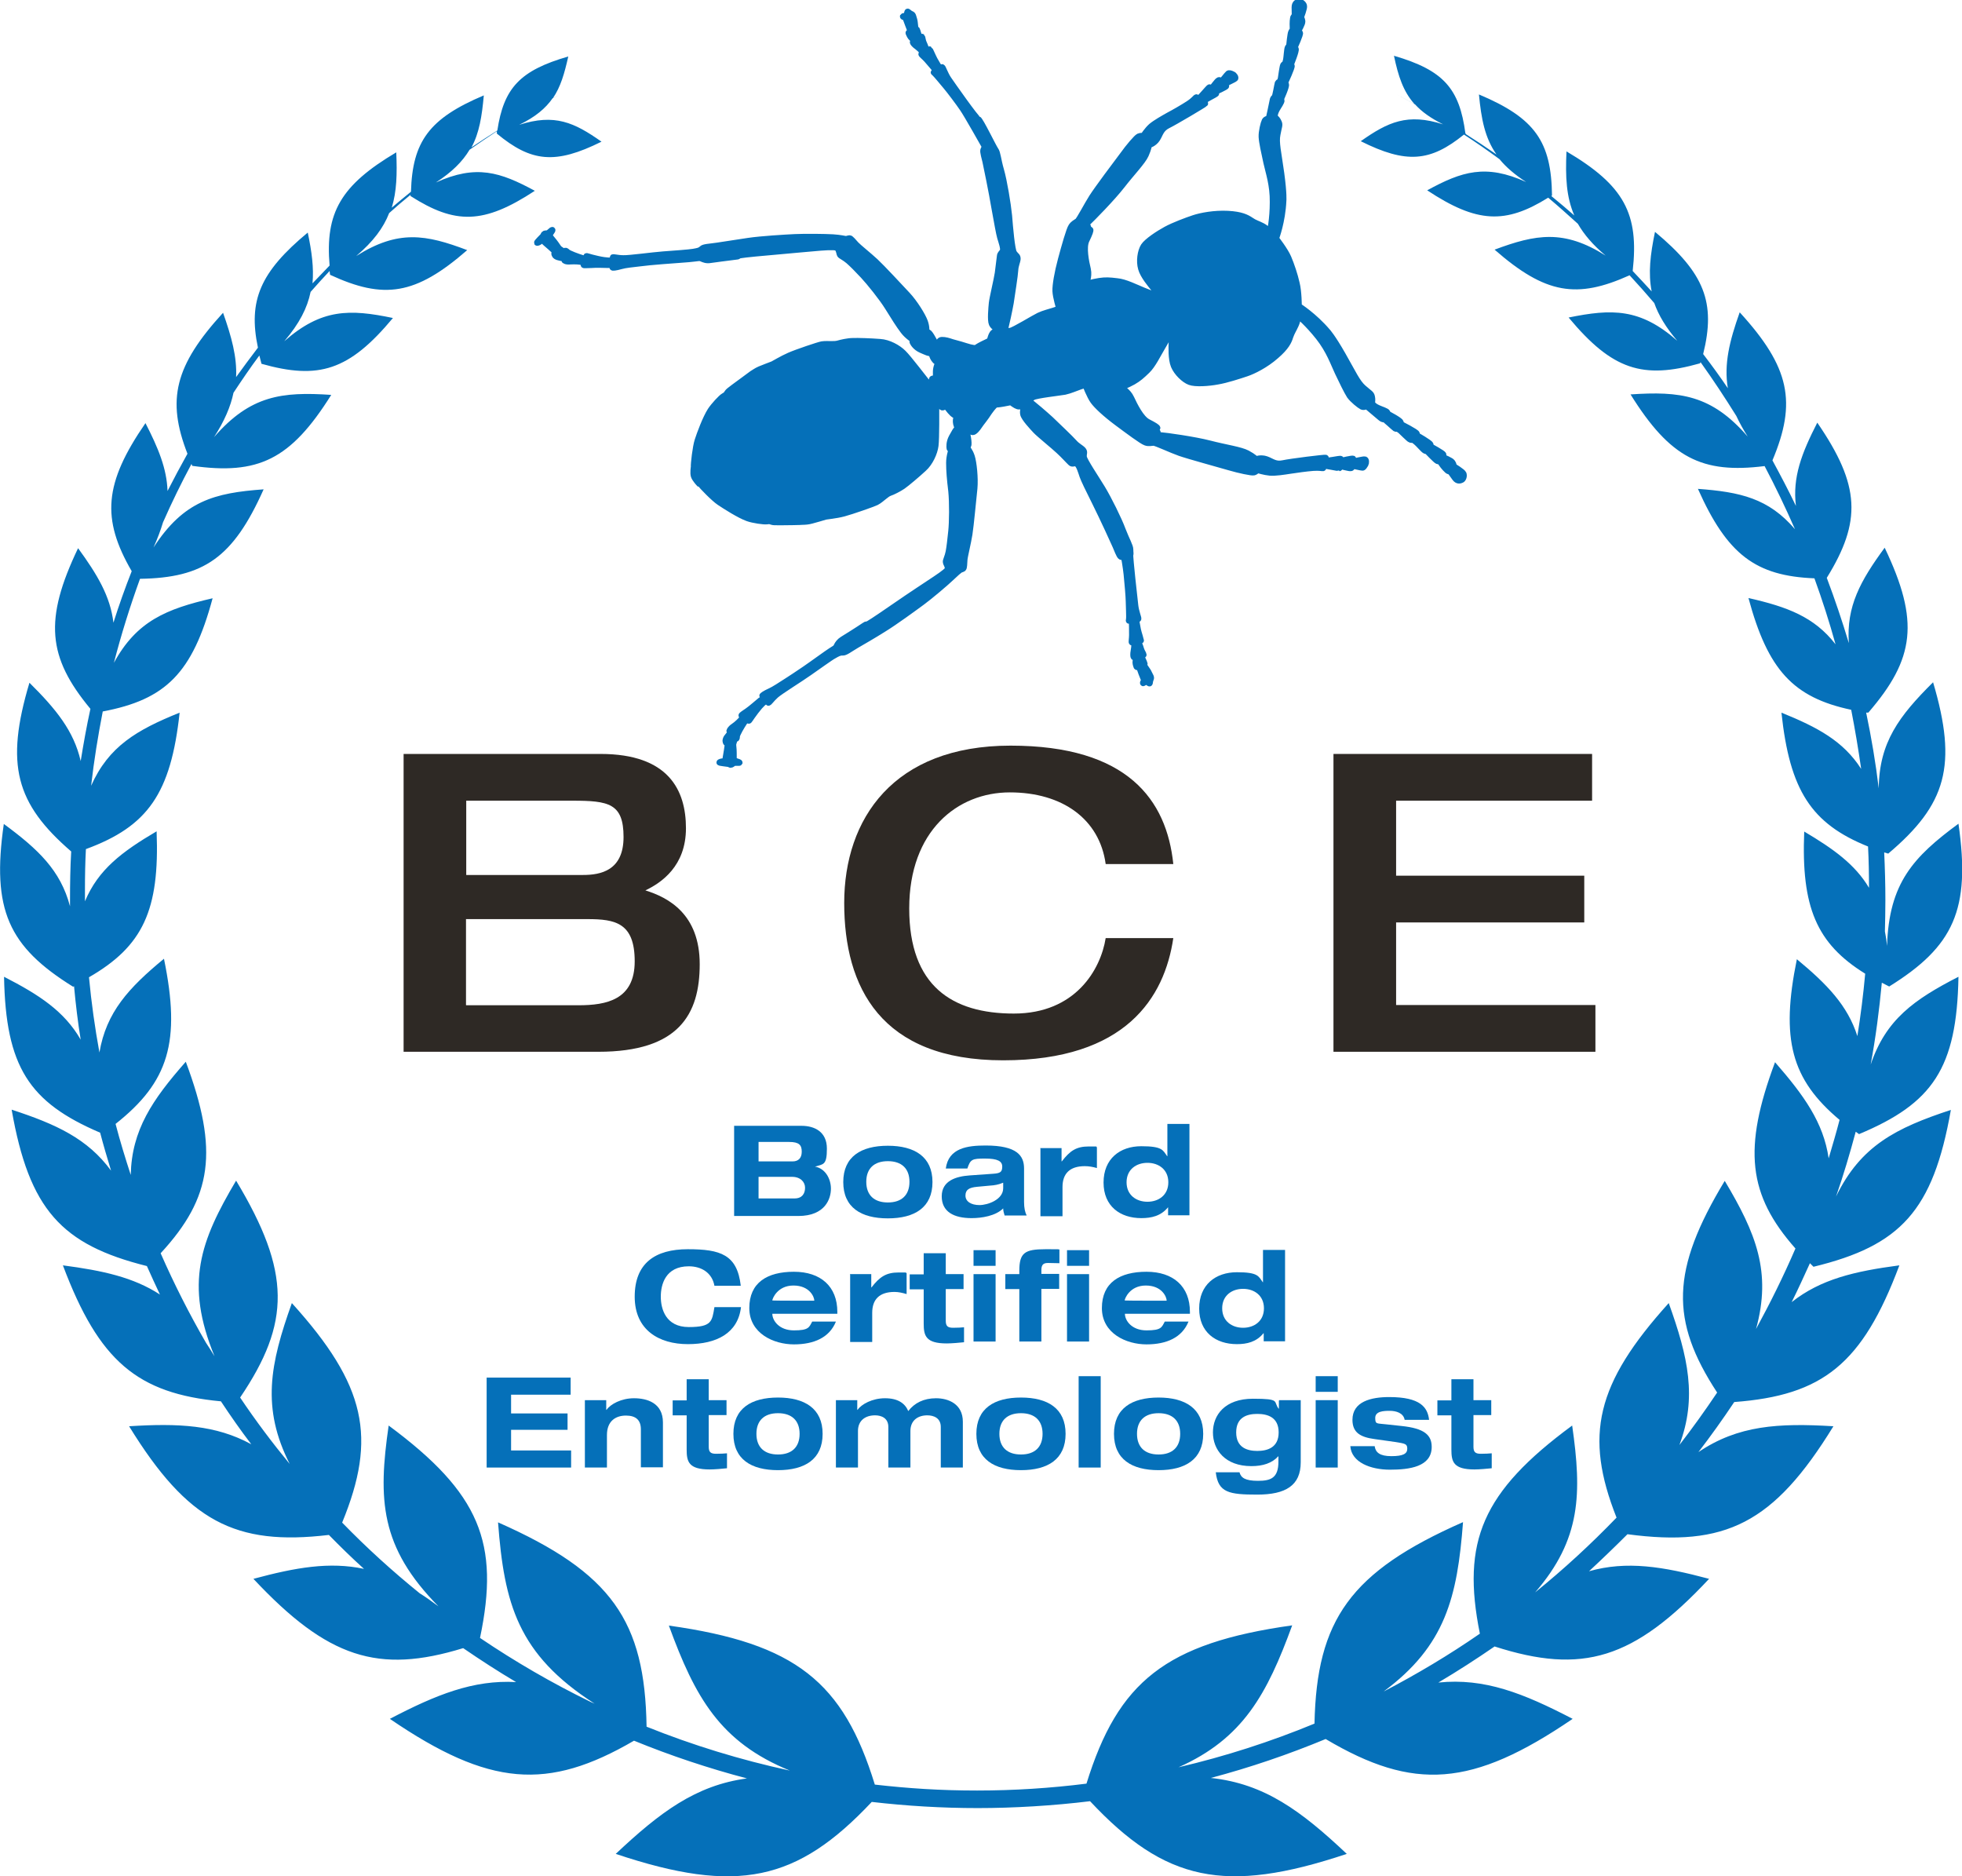
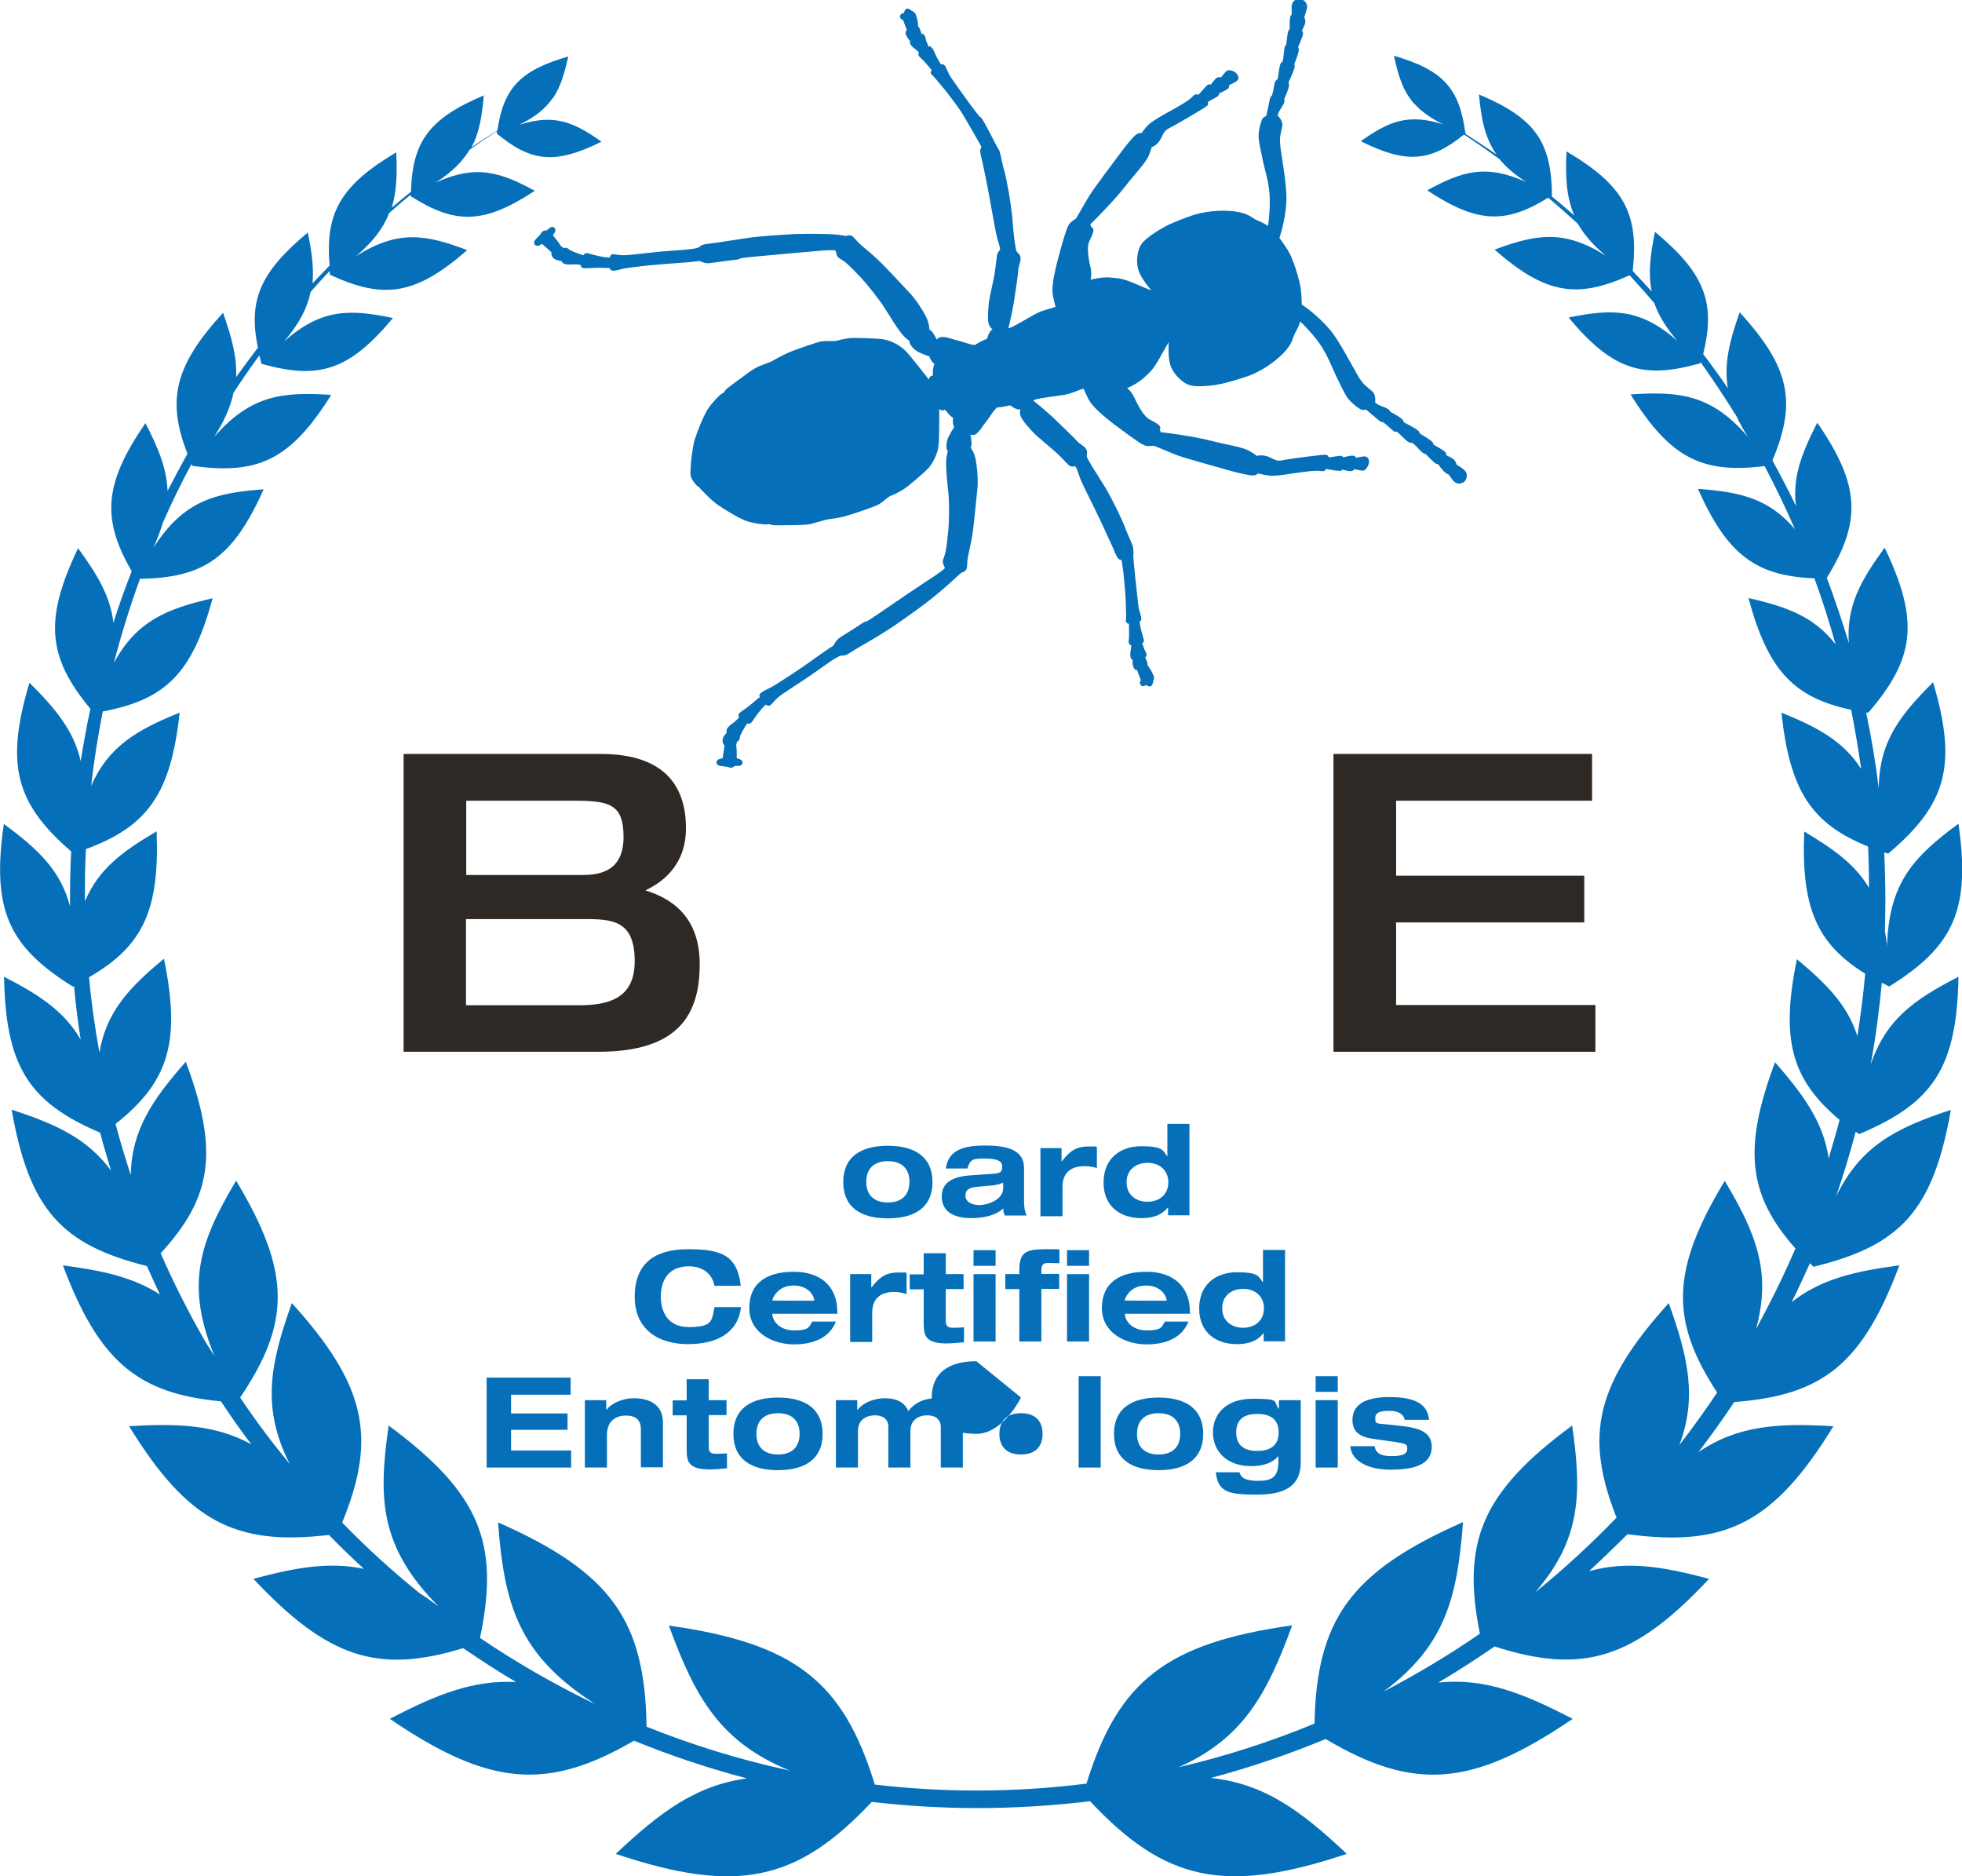
<svg xmlns="http://www.w3.org/2000/svg" id="Layer_1" version="1.1" viewBox="0 0 826.9 790.6">
  <defs>
    <style> .st0 { fill: #2e2925; } .st1 { fill: none; stroke: #0570b9; stroke-miterlimit: 5.4; stroke-width: 2.5px; } .st2, .st3 { fill: #0570b9; } .st3 { fill-rule: evenodd; } </style>
  </defs>
  <path class="st0" d="M196.5,423.6h47.3c11.8,0,23.7-2.3,23.7-18.5s-8.1-17.8-19.9-17.8h-51.2v36.2ZM196.5,368.7h49.2c7.4,0,17.1-1.8,17.1-16s-6.3-15.3-21.6-15.3h-44.7v31.3ZM170.1,317.7h83c28.7,0,36,15.3,36,31.3s-10.4,23-17.1,26.2c9.7,3,22.9,10,22.9,31.1s-8.8,36.9-42.7,36.9h-82.1v-125.5Z" />
-   <path class="st0" d="M466,364.1c-2.6-19-18.3-30.2-40.4-30.2s-42.4,16.2-42.4,48.9,18.1,44.3,44.1,44.3,36.6-18.6,38.7-31.8h28.5c-3.7,25-20,51.5-71.7,51.5s-67-30.9-67-66.3,20.7-66.3,70.1-66.3,65.8,22.9,68.6,49.9h-28.5Z" />
  <path class="st0" d="M562,317.7h109v19.7h-82.6v31.6h79.3v19.7h-79.3v34.8h84v19.7h-110.4v-125.5Z" />
  <path class="st3" d="M617.6,56.2c-2.5-18.9-9.2-26.6-30.1-32.7,1.8,8.6,3.9,15,8.6,20.3-2.5-1.3-4.9-2.7-7.4-4,2.6,1.4,5.1,2.8,7.7,4.2,2.8,3.1,6.6,5.8,11.8,8.4-15-4.8-23.2-1-34.7,7.1,19.2,9.6,29.3,8.7,43.5-2.8,5.1,3.3,10.1,6.8,15,10.4,2.7,3.3,6.4,6.5,11.2,9.6-17-7.7-27.1-4.5-41.7,3.5,21,13.9,33,14.3,51,3.1,4.3,3.6,8.4,7.3,12.5,11,2.6,4.5,6.3,8.9,11.7,13.4-17.6-11.1-29.4-9-46.8-2.5,21.5,18.8,34.7,20.8,56.9,10.8,3.5,3.8,7,7.7,10.4,11.7,1.8,5.1,4.9,10.3,9.7,15.9-15.7-13.8-27.6-13.5-45.8-9.8,18.5,22.2,31.3,26.1,55.4,19.3l.2-.5c5.3,7.4,10.3,15,15.1,22.7,1.3,2.8,2.9,5.7,4.8,8.7-15.3-17.7-28.6-19.2-49.4-17.8,16.7,26.8,30.1,33.5,56.5,30.2,4.6,8.7,8.8,17.5,12.8,26.6-11.1-13-23.1-15.7-40.9-17,12.4,27.8,24.4,36.7,49.1,37.7,3.3,9.1,6.3,18.4,8.9,27.8-9-11.6-20.4-15.8-36.7-19.5,8.2,30.4,18.9,41.9,43.3,47.1,1.6,8.2,3,16.5,4.2,24.9-7.5-11.7-18.3-17.5-33.6-23.7,3.5,32.8,12.6,46.8,36.5,56.4.3,5.8.4,11.6.4,17.4-5.9-9.9-15-16.4-27.3-23.7-1.3,31.9,5.2,47.2,25.7,59.9-.8,8.8-1.9,17.6-3.3,26.3-4.1-12.9-12.8-21.9-25.5-32.4-6.9,33.7-2.4,50.6,18,67.7-1.4,5.4-3,10.8-4.6,16.2-2.2-15.1-10.4-26.5-22.6-40.5-13.6,36.4-11.4,55.9,8.6,78.5-5,11.6-10.6,22.9-16.6,33.9,6.6-24,0-40.3-13.2-62.4-22.7,37.6-23.1,58.8-3.2,89.2-5.1,7.6-10.4,15-15.9,22.1,7.5-20,3.7-37-4.5-59.8-30.7,34-35.7,55.8-22,90.4-10.8,11.2-22.2,21.7-34.3,31.5,19.4-22.4,19.7-41.7,15.6-70.3-38,28-46.7,48.9-38.9,87.7-13,9-26.6,17.1-40.6,24.4,26.1-19.3,31.1-39.8,33.5-71.4-47.5,20.9-61.7,41.2-62.6,84.9-18.4,7.6-37.6,13.8-57.3,18.4,27.2-12.1,37.3-30.8,47.9-59.8-53.3,7.5-73.4,23.7-86.7,66.7-15.1,1.9-30.5,2.9-46.1,2.9s-29-.9-43.1-2.5c-13.3-43.2-33.3-59.5-86.8-67,11,30.1,21.5,49.1,51,61.1-20.8-4.5-41-10.7-60.4-18.5-.7-44.5-14.6-64.9-62.6-86.1,2.6,34.3,8.3,55.6,40.7,76.4l-1.8-.8c-16.2-7.9-31.7-16.9-46.5-26.9,8.4-40,0-61-38.5-89.5-4.5,31.1-3.7,51.2,21,76.2-2.7-2-5.3-3.9-7.9-5.5-11.5-9.3-22.4-19.2-32.7-29.8,14.7-35.8,10.2-57.8-21.2-92.5-9.2,25.7-12.9,44.1-.9,67.8-7.4-9-14.4-18.3-20.9-28,21.3-31.5,21.5-52.8-1.7-91.4-15.1,25.5-21.7,43.3-9.1,74-1.2-2-2.4-3.9-3.6-5.7-7-12.1-13.4-24.7-19.1-37.7,21.8-23.6,24.6-43.2,10.6-80.7-14.1,16-22.8,28.8-23.2,47.7-2.3-7.1-4.5-14.2-6.4-21.5,22.4-17.7,27.6-34.6,20.4-69.6-14.9,12.3-24.3,22.5-27.2,39.5-1.9-10.4-3.4-21-4.4-31.7,22.7-13.1,29.8-28.2,28.5-61.5-14.6,8.6-24.6,16.1-30.2,29.5,0-1.6,0-3.3,0-4.9,0-5.7.1-11.4.4-17.1,26.1-9.6,35.8-23.4,39.5-57.5-18.1,7.3-29.9,14.2-37.3,30.8,1.2-10.6,2.9-21,4.9-31.3,26.5-5,37.8-16.1,46.3-47.7-19.5,4.5-32,9.6-41.6,27.2,3.1-12,6.8-23.8,11-35.4,26.8-.4,39.2-8.8,52.1-37.7-20.8,1.5-33.7,4.9-46.4,24.5,1.7-3.8,3-7.3,4-10.6,3.7-8.4,7.7-16.6,12-24.6l.3.8c27.8,3.9,41.4-2.5,58.6-29.9-20.8-1.4-34.1.2-49.4,17.8,4.4-6.8,7-12.9,8.2-18.7,3.5-5.3,7.1-10.6,10.9-15.7.3,1.1.6,2.3.9,3.5,24.1,6.8,36.9,2.9,55.4-19.3-18.2-3.8-30.1-4-45.8,9.8,6.4-7.5,9.7-14,11.1-20.8,2.6-3,5.3-5.9,8-8.8l.2,1.6c22.7,10.5,36,8.6,57.8-10.4-17.4-6.6-29.1-8.7-46.8,2.5,7.2-6.1,11.5-11.9,13.9-18.1,2.9-2.6,5.9-5.2,9-7.7v.5c18.8,12,30.8,12,52.4-2.2-14.6-7.9-24.7-11.2-41.7-3.5,6.8-4.4,11.2-8.8,14.2-13.8,3.8-2.7,7.6-5.2,11.5-7.8v1c14.5,12,24.6,13.1,44.1,3.4-11.5-8.1-19.7-11.9-34.7-7.1,6.8-3.3,11.1-6.9,14.1-11.2l2.5-1.3-2.4,1.3c3.3-4.8,4.9-10.5,6.5-17.6-20.4,5.9-27.2,13.3-29.9,31.2-3.7,2.3-7.3,4.7-10.9,7.1,3.3-6.1,4.4-13.1,5.2-21.9-23,9.7-30.1,19.4-30.7,40.6-2.7,2.2-5.4,4.4-8.1,6.7,2.1-6.8,2.3-14.3,1.9-23.3-23.4,13.9-30,25.4-28.1,47.7-2.4,2.5-4.8,5-7.2,7.5.6-6.5-.3-13.3-2-21.4-20,16.6-25.2,28.6-21,48.5-3.1,4.1-6.2,8.2-9.2,12.4.4-8.5-1.9-16.9-5.5-27.1-20.3,22.2-23.9,36.6-15,59.4-2.9,5.2-5.7,10.4-8.4,15.7-.3-9.4-3.9-18.1-9.3-28.6-17.5,25.4-18.6,40.3-5.8,62.4-2.8,7.1-5.4,14.4-7.7,21.7-1.3-11.1-6.8-20.3-14.9-31.4-14.4,30.1-12.9,45.9,5.2,67.7-1.6,7.3-2.9,14.6-4.1,22-2.9-12.7-10.4-21.9-21.6-33-10.3,34.5-5.8,50.9,17.6,71.1-.4,6.8-.5,13.7-.5,20.6v2.5c-4-15.2-13.5-24.1-27.9-34.7-5.2,36.2,2,51.7,29.2,68.6l.4-.2c.7,7.6,1.6,15.1,2.8,22.5-6.9-12-17.5-18.9-32.3-26.5.7,37.9,10.5,52.9,40.5,65.7,1.4,5.4,3,10.7,4.6,16-9.9-13.5-23.2-19.6-41.9-25.7,7.4,42.1,21,56.9,57,65.9,1.8,4,3.6,8,5.5,12-11.2-7.3-24.2-10.1-40.9-12.3,15.2,40.4,31.4,54,66.6,57.3,4.1,6.2,8.3,12.2,12.8,18.1-15-8.2-30.8-8.9-51.5-7.6,24.7,40.1,44.7,50.5,84.2,45.8,4.8,4.9,9.7,9.7,14.8,14.3-14.5-3.1-28.8-.6-46.6,4.2,31.3,33.4,52.6,40.2,88.4,29.2,7.3,5,14.7,9.8,22.3,14.3-18-1-33.7,5.3-53.2,15.5,41.9,28.6,66.5,30.4,102.9,9.2,15.4,6.3,31.3,11.6,47.6,15.9-21.6,2.9-36.7,14.3-55.3,31.8,51.3,17.2,76.5,11.5,107.9-21.9,14.7,1.7,29.6,2.6,44.7,2.6s31.8-1,47.3-2.9c31.6,33.7,56.7,39.4,108.2,22.2-19.2-18.1-34.7-29.6-57.3-32,16.6-4.4,32.7-9.9,48.4-16.4,37.1,22,61.7,20.4,104.1-8.5-20.8-10.8-37.1-17.3-56.6-15.3,8.1-4.8,16-9.9,23.7-15.2,37,11.9,58.6,5.5,90.4-28.5-19.5-5.2-34.7-7.7-50.6-3.2,5.5-5.1,10.9-10.3,16.2-15.6,41.3,5.5,61.6-4.5,86.8-45.5-23.2-1.4-40.2-.4-56.9,10.9,5.3-6.9,10.3-13.9,15.1-21.1,37.3-2.8,54-16,69.6-57.6-18.9,2.5-33.1,5.8-45.4,15.5,2.7-5.4,5.2-10.9,7.7-16.4l1.5,1.5c36.7-8.9,50.4-23.6,57.9-66.1-23.1,7.6-38,15.1-48.4,36.5,3.1-8.9,5.8-18,8.3-27.3l1.4,1c31.1-13,41.2-27.8,41.9-66.3-18.7,9.6-30.6,18-37,37,2.1-11.3,3.6-22.8,4.7-34.5,1,.5,2.1,1.1,3.1,1.6,27.2-16.9,34.4-32.4,29.2-68.6-19,14-29.3,25-30.1,51.5-.2-2.1-.5-4.2-.9-6.1.1-4.4.2-8.8.2-13.2,0-6.8-.2-13.5-.5-20.1l1.7.5c24.5-20.7,29.3-37.1,18.9-72.2-14.3,14.2-22.7,25.3-22.9,44.7-1.3-10.8-3.1-21.4-5.3-31.9h.9c19.6-22.7,21.7-38.5,6.9-69.5-10.2,13.9-16.2,24.7-15.1,40.2-2.8-9.3-5.9-18.5-9.3-27.5,14.7-23.8,14.2-38.9-4-65.4-6.6,12.9-10.5,23-9,35.1-3.1-6.5-6.5-12.9-9.9-19.2,10.3-24.5,7.4-39.2-13.8-62.4-4.3,12.1-6.7,21.8-5,32-3.3-4.9-6.8-9.7-10.4-14.4,5.4-21.7.6-34.1-20.3-51.5-2,9.6-2.9,17.5-1.4,25.1-2.6-2.9-5.3-5.7-8-8.6,2.7-24.1-3.5-36-27.9-50.4-.5,10.7-.1,19.2,3.3,27-3.2-2.8-6.4-5.5-9.7-8.2l.3-.2c-.3-22.6-7-32.6-30.8-42.6,1,10.4,2.5,18.3,7.4,25.3-4.3-3-8.7-5.9-13.1-8.7l.3-.2Z" />
-   <path class="st2" d="M319.7,505h15.2c3.2,0,4.4-2.1,4.4-4.5s-1.9-4.6-5.5-4.6h-14.1v9ZM319.7,489.4h14.3c2.4,0,3.9-1.3,3.9-4.1s-1.1-4.1-5.3-4.1h-12.9v8.2ZM309.4,474.4h28.4c5.5,0,10.7,2.5,10.7,9.6s-1.5,6.5-5,7.6h0c4.4.8,6.7,5.2,6.7,9.3s-2.3,11.5-13.8,11.5h-27v-37.9Z" />
  <path class="st2" d="M374.2,506.7c5.8,0,9.1-3.1,9.1-8.7s-3.3-8.7-9.1-8.7-9.1,3.1-9.1,8.7,3.3,8.7,9.1,8.7ZM374.2,482.8c11.2,0,18.8,4.6,18.8,15.3s-7.5,15.3-18.8,15.3-18.8-4.6-18.8-15.3,7.5-15.3,18.8-15.3Z" />
  <path class="st2" d="M422.7,498.4c-1.8.8-3.7,1.1-5.5,1.2l-5.4.5c-3.3.3-4.9,1.2-4.9,3.7s2.4,4,5.9,4,10-2.3,10-7.1v-2.3ZM398.6,492.5c1.1-8.8,9.2-9.8,16.8-9.8,13.4,0,16.2,4.4,16.2,9.7v14.1c0,2.5.4,4.3,1.1,5.7h-9.3c-.3-1-.6-2-.6-3-3.2,3.2-9.1,4.1-13.3,4.1-7.4,0-12.6-2.6-12.6-9.2s6.1-8.4,11.8-8.8l9.9-.7c2.9-.2,3.8-.7,3.8-3s-1.9-3.4-7.3-3.4-6.1.3-7.4,4.2h-9Z" />
  <path class="st2" d="M438.4,483.8h9v5.6h.1c3.4-4.4,6-6.3,11.4-6.3s2.3,0,3.4.3v8.8c-1.7-.5-3.4-.8-5.1-.8-6.4,0-9.4,3.2-9.4,8.8v12.3h-9.3v-28.4Z" />
  <path class="st2" d="M483.6,506.4c4.7,0,8.8-2.8,8.8-8.2s-4.1-8.2-8.8-8.2-8.8,2.8-8.8,8.2,4.1,8.2,8.8,8.2ZM492.4,508.7h-.1c-3,3.7-7,4.6-11.3,4.6-8.9,0-15.9-5-15.9-15s6.9-15.3,15.9-15.3,9.1,1.7,10.9,4.2h.1v-13.6h9.3v38.5h-9v-3.6Z" />
  <path class="st2" d="M301.1,541.8c-1-5.5-5.5-8.2-10.8-8.2-9.8,0-11.8,7.6-11.8,12.8s2.1,12.8,11.8,12.8,9.8-2.4,10.8-8.4h11.2c-1.3,11-10.3,15.6-22.4,15.6s-22.4-5.9-22.4-20,8.6-20,22.4-20,20.8,2.3,22.3,15.4h-11.1Z" />
  <path class="st2" d="M343.2,548.1h0c0-1.6-2-6.4-8.8-6.4s-8.9,5.6-8.9,6.3h0c0,.1,17.7.1,17.7.1ZM352.3,556.9c-2.7,6.7-9.2,9.6-17.7,9.6s-18.8-4.6-18.8-15.3,7.5-15.3,18.8-15.3,18.3,6.2,18.3,16.9v.8h-27.4c0,2.8,2.8,7,9.1,7s6.4-1.3,7.7-3.7h10Z" />
  <path class="st2" d="M358.2,536.9h9v5.6h.1c3.4-4.4,6.1-6.3,11.4-6.3s2.3,0,3.4.3v8.8c-1.7-.5-3.4-.9-5.1-.9-6.4,0-9.4,3.2-9.4,8.8v12.3h-9.3v-28.4Z" />
  <path class="st2" d="M389.3,528.1h9.3v8.8h7.5v6.3h-7.5v13.3c0,2.2.7,3,3.1,3s3.1-.1,4.6-.2v6.3c-1.8.2-5.3.5-7.3.5-8.9,0-9.7-3.3-9.7-8.4v-14.4h-5.9v-6.3h5.9v-8.8Z" />
  <path class="st2" d="M410.3,536.9h9.3v28.4h-9.3v-28.4ZM410.3,526.8h9.3v6.6h-9.3v-6.6Z" />
  <path class="st2" d="M429.6,543.2h-5.9v-6.3h5.9v-1.4c0-7.6,2.3-9.1,11-9.1s3.6,0,5.9.1v5.8c-1.6,0-3.1-.1-4.7-.1s-2.9.3-2.9,2.9v1.7h7.5v6.3h-7.5v22.2h-9.3v-22.2Z" />
  <path class="st2" d="M449.7,536.9h9.3v28.4h-9.3v-28.4ZM449.7,526.8h9.3v6.6h-9.3v-6.6Z" />
  <path class="st2" d="M491.7,548.1h0c0-1.6-2-6.4-8.8-6.4s-8.9,5.6-8.9,6.3h0c0,.1,17.7.1,17.7.1ZM500.9,556.9c-2.7,6.7-9.2,9.6-17.7,9.6s-18.8-4.6-18.8-15.3,7.5-15.3,18.8-15.3,18.3,6.2,18.3,16.9v.8h-27.4c0,2.8,2.8,7,9.1,7s6.4-1.3,7.7-3.7h10Z" />
  <path class="st2" d="M523.9,559.5c4.7,0,8.8-2.8,8.8-8.2s-4.1-8.2-8.8-8.2-8.8,2.8-8.8,8.2,4.1,8.2,8.8,8.2ZM532.6,561.8h-.1c-3,3.7-7,4.6-11.2,4.6-8.9,0-15.9-5-15.9-15s6.9-15.3,15.9-15.3,9.1,1.7,10.9,4.2h.1v-13.6h9.3v38.5h-9v-3.6Z" />
  <path class="st2" d="M205.1,580.5h35.4v7.2h-25.1v7.9h23.8v6.9h-23.8v8.7h25.3v7.2h-35.6v-37.9Z" />
  <path class="st2" d="M270.1,602.3c0-3.9-2.1-5.8-6.3-5.8s-8,2.2-8,8.2v13.7h-9.3v-28.4h9v4.1h.1c1.7-2.4,6.2-4.9,11.6-4.9s12.2,1.9,12.2,10.2v18.9h-9.3v-16.1Z" />
  <path class="st2" d="M289.4,581.2h9.3v8.8h7.5v6.3h-7.5v13.3c0,2.2.7,3,3.1,3s3.1-.1,4.6-.2v6.3c-1.8.2-5.3.5-7.3.5-8.9,0-9.7-3.3-9.7-8.4v-14.4h-5.9v-6.3h5.9v-8.8Z" />
  <path class="st2" d="M327.9,612.9c5.8,0,9.1-3.1,9.1-8.7s-3.3-8.7-9.1-8.7-9.1,3.1-9.1,8.7,3.3,8.7,9.1,8.7ZM327.9,588.9c11.2,0,18.8,4.6,18.8,15.3s-7.5,15.3-18.8,15.3-18.8-4.6-18.8-15.3,7.5-15.3,18.8-15.3Z" />
  <path class="st2" d="M396.5,601.3c0-3.8-3-4.9-5.7-4.9-3.9,0-7.1,2.1-7.1,6.6v15.4h-9.3v-17.1c0-3.8-3-4.9-5.6-4.9-4,0-7.2,2.1-7.2,6.6v15.4h-9.3v-28.4h9v4.1h.1c1.7-2.4,6.2-4.9,11.6-4.9s8.4,2.1,9.8,5.4c2.6-3.4,6.5-5.4,11.7-5.4s11.3,2.4,11.3,9.9v19.3h-9.3v-17.1Z" />
-   <path class="st2" d="M430.3,612.9c5.8,0,9.1-3.1,9.1-8.7s-3.3-8.7-9.1-8.7-9.1,3.1-9.1,8.7,3.3,8.7,9.1,8.7ZM430.3,588.9c11.3,0,18.8,4.6,18.8,15.3s-7.5,15.3-18.8,15.3-18.8-4.6-18.8-15.3,7.5-15.3,18.8-15.3Z" />
+   <path class="st2" d="M430.3,612.9c5.8,0,9.1-3.1,9.1-8.7s-3.3-8.7-9.1-8.7-9.1,3.1-9.1,8.7,3.3,8.7,9.1,8.7ZM430.3,588.9s-7.5,15.3-18.8,15.3-18.8-4.6-18.8-15.3,7.5-15.3,18.8-15.3Z" />
  <rect class="st2" x="454.6" y="579.9" width="9.3" height="38.5" />
  <path class="st2" d="M488.3,612.9c5.8,0,9.1-3.1,9.1-8.7s-3.3-8.7-9.1-8.7-9.1,3.1-9.1,8.7,3.3,8.7,9.1,8.7ZM488.3,588.9c11.2,0,18.8,4.6,18.8,15.3s-7.5,15.3-18.8,15.3-18.8-4.6-18.8-15.3,7.5-15.3,18.8-15.3Z" />
  <path class="st2" d="M529.9,611.4c4.1,0,9-1.3,9-7.8s-4.8-7.8-9-7.8-8.9,1.3-8.9,7.8,4.8,7.8,8.9,7.8ZM539.2,590h9v26.2c0,9.8-6.4,13.6-18.3,13.6s-16.5-.8-17.5-9.4h10c.6,2.3,2.4,3.6,7.8,3.6s8.6-1.2,8.6-8.1v-2.3c-2.7,3-6.6,4.2-11.4,4.2-11.1,0-16.2-6.9-16.2-14.2s5-14.2,16.9-14.2,8.4,1.2,10.8,4.2h.1v-3.4Z" />
  <path class="st2" d="M554.5,590h9.3v28.4h-9.3v-28.4ZM554.5,579.9h9.3v6.6h-9.3v-6.6Z" />
  <path class="st2" d="M579.4,609.6c.4,2.4,2.1,4,7,4s6.7-1,6.7-3.1-.8-2.2-5.3-2.9l-8.5-1.2c-5.9-.8-9.3-2.7-9.3-8.1,0-7.7,7.8-9.6,15.5-9.6,13.1,0,16.2,4.3,16.8,9.6h-10.3c-.5-2.9-3.6-3.8-6.3-3.8s-6.1.2-6.1,3,.7,2.2,4.7,2.7l6.5.7c9.5,1,12.6,3.8,12.6,8.8,0,8.4-9.4,9.6-17.6,9.6s-16.2-3.1-16.7-9.9h10.3Z" />
-   <path class="st2" d="M611.7,581.2h9.3v8.8h7.5v6.3h-7.5v13.3c0,2.2.7,3,3.1,3s3.1-.1,4.6-.2v6.3c-1.8.2-5.3.5-7.3.5-8.9,0-9.7-3.3-9.7-8.4v-14.4h-5.9v-6.3h5.9v-8.8Z" />
  <path class="st2" d="M295,203.8c.8,1.1,5.8,6.3,8.2,7.9,2.4,1.6,8.3,5.4,11.9,6.7,2.2.8,6.9,1.5,8.2,1.3,1.2-.2,1.3,0,2,.2.6.2,1.2.2,3.7.2,2.5,0,8.7-.1,9.4-.2.8,0,2.3-.1,3.7-.5,1.4-.4,5.1-1.4,5.6-1.6.5-.2,4.5-.5,7.9-1.4,3.4-.9,12.5-4.1,13.7-4.7,1.2-.6,2.3-1.6,3.2-2.3.9-.7,1.7-1.4,2.6-1.7,1-.3,3.8-1.7,5.4-2.8s6.1-4.9,8.8-7.4c2.7-2.4,4.6-6.6,5-9.7.4-3.1.3-15.4.3-16.5,0-1.1,1.3-.9,1.5-.7.2.1.6,1,1,1.1.4.1,1.3-.6,1.6-.5.3.1,1.3,1.8,2.7,3.1,1.4,1.2,2.3,1.2,2.3,1.4s-.4.1-.7.7c-.3.6-.2,2,.2,3,.3.9,1.1.7,1.2,1,0,.3-.6.2-1.1.4-.5.2-1,1.3-2.2,3.4-1.2,2.2-1,4.3-.9,4.8.2.5.5,0,.7.4.1.4-.9,2.6-.9,5.7,0,3.2.3,6.9.9,11.8.5,4.9.4,13.1,0,16.9-.4,3.8-.7,6.6-1.1,8.7-.4,2.1-1.3,3.7-1.2,4.3,0,.6.6,1.1.9,2.6.3,1.5-6.7,5.2-22.9,16.4-16.2,11.2-9.5,5.9-12.4,7.8-2.8,1.9-7.8,5-9.1,5.8-1.3.8-2.1,1.9-2.5,2.8-.4.9-.7.9-2.4,2-1.6,1-7.3,5.2-11.1,7.8-3.9,2.6-5,3.4-7.7,5.1-2.7,1.7-5,3.3-7,4.2-2,.9-3.3,1.8-3.1,1.9.2.1.7.4.6.8,0,.4-.5.5-1.4,1.1-.9.7-3.8,3.3-5.4,4.4-1.6,1.1-2.7,1.8-2.6,2,0,.3.8-.3.9.1s-.3.5-.7,1.2c-.5.7-2.1,2.3-3.6,3.3-1.5,1-1.9,2.1-1.6,2,.3,0,.5-.2.5.2s-1,1.4-1.8,2.5c-.7,1.2-.4,1.9-.2,2.2.3.3.4-1.2.7-.5.3.6-.9,6.7-1,7.5,0,.8-.3.8-.9.8-.7,0-1.6.3-1.6.5,0,.2,3.1.5,3.6.6.5,0,.7.3,1.1.4.4,0,.9-.4,1.3-.7.5-.3,2.4,0,2.5-.2,0-.3-.5-.3-1.2-.6-.7-.3-1.1-.3-1.2-.6s0-2.7-.1-4.3c-.1-1.5-.3-2.2,0-2.9.3-.8.5-2.1.7-2.4.2-.3.5.4.4.6,0,.2.3,0,.3-.9s2.1-4.4,3.1-5.9c1-1.5,1.2-1.5,1.5-1.3.3.2.3.6.3.6.3.2.5-.6,3-3.9,2.5-3.3,3.8-4.2,4.5-4.5.6-.3.7.4.8.8.2.4,1.3-1.4,3.2-3.1,1.9-1.7,10.5-7,14-9.5,3.5-2.4,9.1-6.5,10.5-7.2,1.4-.8,2.4-1.4,3.6-1.3,1.2.1,3-1.4,5.9-3.1,2.9-1.7,6.8-3.9,11.4-6.8,4.6-2.8,12.8-8.8,16.2-11.3,3.4-2.5,9.9-8,12.2-10.2,2.3-2.2,3.3-3,3.7-3.3.4-.3,1.1-.4,1.5-.7.4-.4.4-2.2.5-3.7.1-1.5,1.5-7,2.1-10.8.6-3.7,1.6-14.9,2.1-19.3.4-4.4-.3-10.9-1.1-13.4-.8-2.5-2.1-3.8-2.1-3.8,0,0,.5-.3.7-1.2.1-.9-.1-2.5-.4-3.9-.3-1.4-1-1.5-.2-2,.8-.5,1.6.6,2.4.6.8,0,2.1-1.6,2.8-2.7.7-1.1,2.6-3.3,4.1-5.7,1.6-2.3,2.7-3.2,2.7-3.2,0,0,1.1,0,3.3-.4,2.2-.4,3.1-.6,3.1-.6,0,0,.3.1.9.6.6.4,1.8,1.3,2.7,1.2.9,0,1.2-.8,1.7-.3.4.5-.4,1.9-.1,3.5.3,1.7,4,5.6,5.3,7,1.4,1.5,7.7,6.6,9.7,8.5,2,1.8,4.3,4.4,5.1,5.1s1.4-.2,2.4.3c1.1.5,1.9,3.5,2.5,5.2.6,1.7,2.4,5.4,5.4,11.4s8,16.9,8.5,18.1c.5,1.2,1.6,4,2.1,4.4.5.5,1.5.1,1.5.1,0,0,.8,4.5,1.1,7.4.3,2.9.9,9.6.9,11.5,0,1.8.3,6.5.1,7.5-.2,1,.1.5.3.1.2-.4.6-.2.8.2.2.4.2,4.9.2,6.3,0,1.4-.3,3-.1,3.1.2.2.4-.9.8-.6.4.3.3,2.5,0,4-.3,1.6-.2,2.6,0,2.8.1.2.3-.5.6-.4.2,0,.4.9.2,1.9-.2,1,.2,2,.3,2.3.1.4.3.7.5,0,.2-.7.7-.5.8.3,0,.8,1.6,4.7,1.9,5.4.4.8-.4.8-.4,1.3,0,.5.3,0,1-.3.7-.3,1.6.7,1.8.6.2,0,.1-1,.5-1.8.4-.8-.2-1.4-.7-2.5-.4-1.1-2.5-3.6-2.4-4,.1-.4.9.7.3-.6s-1.3-2.8-1.1-3.2.9.3.9,0c0-.3-.9-1.6-1.1-2.5-.2-1-1.4-3.2-1.1-3.8.3-.6,1.1.5,1.1.3,0-.2-1-3.2-1.3-4.6-.3-1.5-.7-3.7-.7-4.5,0-.7.8.3.9,0,.1-.4-1-3-1.3-5.6-.3-2.6-2.3-20.4-2.1-21.3.2-.9,0-.8,0-2.3,0-1.5-1.5-3.9-3.2-8.3-1.6-4.4-6-13.2-8.6-17.5-2.6-4.3-7.7-11.8-7.8-13.3-.1-1.6.5-1.9-.3-2.9-.9-1-2.4-1.6-3.8-3.2-1.4-1.6-7.4-7.3-9.9-9.7-2.5-2.3-7.1-6.2-8.4-7.2-1.3-1-.3-1.3,1-2.1,1.3-.8,11.1-1.9,13.4-2.3,2.3-.5,4.7-1.6,6.2-2.1,1.5-.5,2.4-.8,2.4-.8,0,0,1.8,4.7,3.3,6.8,1.5,2.1,5.3,5.6,10,9.1s10.6,7.9,12.1,8.4c1.4.5,2.4.1,3.4.1,1,0,7.3,3,11,4.3,3.7,1.3,16.9,4.9,21,6.1,4.1,1.2,9.3,2.3,10.2,2.1.9-.2,1.6-1,1.6-1,0,0,2.9.9,5.2,1.1,2.3.2,6-.4,8.6-.8,2.6-.4,6.9-1,9.6-1.2,2.8-.2,4,.2,4.2.1.3,0,0-.8.4-1,.3-.2,6.3,1.1,6.5,1,.3,0,0-.9.2-.9.3,0,4.1,1.1,4.7.9.6-.2.5-.9.7-1,.3,0,3.6.8,4.1.8.5,0,.8-.6,1.3-1.4.4-.8.3-1.9-.2-2.1s-5,.9-5,.9c0,0,.3-.9,0-1.2-.2-.3-5.2.9-5.2.9,0,0,.1-.4,0-.8-.1-.4-6.4,1.2-6.7.6-.2-.6.7-.9.3-1.1-.3-.2-14.8,1.6-18,2.3-3.2.7-4.7-.9-7-1.7-2.3-.8-4.4,0-4.4,0,0,0-.8-1-3.6-2.5-2.8-1.5-9.3-2.4-15.8-4.1-6.5-1.7-18.9-3.4-20.7-3.5-1.8-.1-1.1-.7-1.3-1.3-.2-.6-.9-1.1-.9-1.1,0,0,.7-.2.8-.6,0-.4-1.1-1.1-4-2.6-2.9-1.5-5.6-7-7-10-1.4-3.1-4.4-4.5-4.4-4.5,0,0,2.7-1,5.2-2.4,2.4-1.4,3.5-2.4,5.9-4.7,2.4-2.3,4.6-6.9,6.4-9.9,1.8-3,3-5.2,3.6-6.5s2-1.3,2-1.3c0,0-1.5,3.3-1.7,5.5-.1,2.2-.3,7.3.9,10.2,1.2,2.9,4.3,5.9,6.7,6.8s8,.5,11.7-.2c3.7-.6,9.2-2.4,12.2-3.4,3-1,8.2-3.6,12.5-7.4,4.3-3.7,5.4-6.1,6-8.1.7-2,1.4-2.9,2.3-4.9.9-1.9,1-4,1-4,0,0,4.1,3.4,8.6,9.1,4.5,5.7,6.3,11.1,8.1,14.9,1.8,3.8,3.8,7.9,5,9.8,1.3,1.8,4.2,4.1,5.2,4.6,1,.4,1.9-.3,1.9-.3,0,0,5.2,4.4,5.8,4.9s1.1.8,1.6.7c.5,0,4.2,3.6,4.7,3.9.5.3.9,0,.9,0,0,0,.8.5,1.3.9.5.4,3.7,3.7,4.2,3.8.6.2,1.1,0,1.1,0,0,0,.6.4,1.3,1,.7.5,3.1,3.3,3.7,3.6.6.3.9.2.9.2,0,0,3.7,3.9,4.4,4.2.7.3,1,0,1,0l.7,1.1c.7,1.1,2.5,3.1,3,3.2.5.1.5-.1.5-.1,0,0,1.1,1.4,2.2,3,1.1,1.5,2.3,1,2.9.7.6-.3,1.1-1.6.7-2.6-.4-.9-4.1-3.1-4.1-3.1,0,0,0-.9-.6-1.7-.5-.8-3.8-2.1-3.8-2.1,0,0,.1-.6,0-1.2-.1-.5-5.4-3.4-5.4-3.4v-.8c-.3-.8-5.8-3.9-5.8-3.9v-.7c-.2-.7-6.5-3.9-6.5-3.9l-.3-.9c-.3-.9-5.4-3.5-5.4-3.5l-.2-.6c-.2-.6-2.6-1.3-3.9-1.9-1.4-.6-2.6-1.6-2.5-2.3,0-.7.2-1.2-.1-2.5-.3-1.3-1-1.4-3.6-3.7-2.6-2.3-4.3-6.2-8.7-13.9-4.4-7.7-6.4-9.8-6.4-9.8-5.7-6.7-12.1-10.7-12.1-10.7,0,0,0-6-.9-9.6-.8-3.6-2.2-7.7-3.5-10.8-1.3-3.1-5.2-8.1-5.2-8.1,0,0,2.7-7,3.1-15.9,0,0,.3-2.8-.9-11.6-1.2-8.8-2.3-12.9-1.6-16.3.6-3.4,1.1-3.9.6-5.1-.5-1.2-1-1.6-1.5-2.1-.5-.5-.1-2,.6-3.3.7-1.3,2.2-3.3,2-3.9l-.2-.6s2.4-5.2,2.1-6.1l-.3-.9s3-6.4,2.7-7l-.3-.6s2.4-5.8,2-6.5l-.4-.7s2.5-5.5,2.2-6c-.2-.5-.7-.9-.7-.9,0,0,1.8-3,1.7-4-.1-1-.6-1.7-.6-1.7,0,0,1.6-4,1.3-4.9-.3-1-1.4-1.7-2.1-1.6-.7,0-1.9.4-1.9,2.3,0,1.9.1,3.7.1,3.7,0,0-.1-.2-.5.2-.4.4-.5,3-.4,4.4v1.3c0,0-.2,0-.6.7-.4.6-.9,6-.9,6,0,0-.3.1-.6.7-.3.6-.5,4.2-.7,5.1-.2.9-.4,1.6-.4,1.6,0,0-.5.2-.8.6-.3.5-.9,5-1,5.6-.1.6-.5,1.5-.5,1.5,0,0-.5-.1-.8.5-.2.6-1,5.7-1.4,6-.4.2-.7.7-.8,1.5-.1.8-1.6,7.5-1.6,7.5,0,0-1.2,0-1.7.9-.5,1-1.4,4.6-1.3,6.8.1,2.2,1.1,6.7,2,10.8.9,4.1,2.8,9.5,2.7,16.7,0,7.3-1.2,12.5-1.2,12.5,0,0-1.3-1.5-3.2-2.5-1.9-1-3.1-1.2-4.8-2.4-1.8-1.2-4.1-2.4-9.7-2.7-5.7-.3-11.4.8-14.4,1.8-3,1-8.4,3-11.7,4.8-3.3,1.8-8,4.9-9.4,7-1.4,2.2-2,6.4-1.1,9.5.8,3,4.1,6.9,5.5,8.6,1.4,1.7,4.7,3.3,4.7,3.3,0,0-1.2.8-2.4.2-1.2-.7-3.6-1.7-6.8-2.9-3.2-1.3-7.7-3.6-11.1-3.9-3.3-.4-4.8-.5-7.5-.1s-5.6,1.3-5.6,1.3c0,0,1.5-3,.8-6.2-.8-3.3-2-9.3-.6-12.2,1.4-2.9,1.9-4.3,1.6-4.5-.3-.2-1,0-1,0,0,0,.3-.8,0-1.4-.2-.6-1.1-.6.2-1.8,1.3-1.2,10.1-10.1,14.2-15.4,4.1-5.3,8.7-10,10-12.9,1.3-2.9,1.3-4.1,1.3-4.1,0,0,2.2-.6,3.5-2.6,1.3-2,1.5-4.2,4.5-5.7,2.9-1.4,15.5-8.9,15.7-9.2.2-.3-.7,0-.9-.7-.2-.6,5.7-3.2,5.6-3.6-.1-.4-.5-.6-.5-.6,0,0,4.7-2.1,4.7-2.5,0-.4-.7-.9-.7-.9,0,0,4.2-1.9,4.5-2.3.3-.4-.3-1.5-1.1-1.8-.8-.4-1.5-.6-1.9-.3-.4.3-2.5,3.1-2.8,3.2-.3,0-.6-.6-1.2-.4s-2.9,3.5-3.1,3.6c-.3,0-.5-.7-.8-.6-.3,0-4.2,4.8-4.6,4.8-.4,0-.7-.7-.9-.6-.3,0-1,1.2-3.3,2.7-2.3,1.5-6.1,3.7-8.4,4.9-2.3,1.3-5.5,3.1-7.3,4.6-1.7,1.5-3.4,4.1-3.4,4.1,0,0-1-.2-1.9.2s-4.3,4.4-6.8,7.9c-2.6,3.4-10.8,14.4-12.9,17.7-2.1,3.3-5.3,9.5-6.1,10.1-.8.6-1.7.9-2.6,2.2-.9,1.3-2.9,8.4-4.4,14-1.5,5.6-2.4,10.8-2.3,13.3.1,2.5,1.6,7.4,1.6,7.4,0,0-.9.3-2.4.8-1.5.5-4.1,1.1-6.2,2.1-2.1,1-10.5,6.2-12,6.4-1.5.2-2.5.5-2.1-1,.4-1.5,1.7-7.4,2.3-10.8.5-3.4,1.8-11.6,1.9-13.7.1-2.1.9-3.5,1-4.8,0-1.3-.6-1.2-1.5-2.5-.9-1.3-1.7-10.7-2.1-15.7-.5-5-2.1-14.7-3.4-19.2-1.3-4.5-1.4-7.3-2.3-8.5-.9-1.2-6.4-12.7-7.3-13-.9-.2-11-14.6-12.5-16.8-1.5-2.2-2.3-4.9-2.7-5.1-.4-.2-.2,1.1-.8.6-.5-.5-1.7-2.5-2.4-3.8-.7-1.3-1.9-4.2-2.1-4.3-.2-.1,0,1.2-.7,1-.6-.2-1.2-2.7-1.7-3.6-.5-.9-.6-2.5-.8-2.7-.2-.2-.3.8-.6.7-.4-.1-.9-1.7-1.3-3.1-.4-1.4-.3,0-.6-.3-.4-.2-.4-3.4-.8-4.6s-.4-2-1.2-2.3c-.8-.3-1.4-1.1-1.6-1-.2.1-.2,1.4-.9,1.7-.7.3-1.3.1-1,.5.3.3.9-.1,1.1.7.3.8,1.7,4.7,2.1,5.4.5.6.2,1.2-.4.7-.6-.4-.6,0-.4.3.2.4.5,1.3,1.3,2,.8.7,1.2,1.3,1.1,1.6-.1.2-.7-.2-.7,0,0,.3.6,1.1,1.9,2,1.3,1,2.8,2.6,2.7,3-.1.4-1-.2-1,0,0,.3,1.2,1.2,2.2,2.3.9,1.1,3.9,4.4,4,4.8.1.5,0,.8-.4.7-.4-.1-1-.3-.2.3.8.7,3.7,4.3,4.9,5.7,1.2,1.4,5.3,6.8,6.9,9.2,1.7,2.4,9.4,16.1,9.4,16.1,0,0-.5.7-.7,1.4s.6,3.6.9,4.8c.3,1.3,2.7,13,3.8,19.6,1.2,6.6,1.9,10.6,2.4,12.4.5,1.7,1.6,4.7,1.1,5.7-.6,1-1.1,1.1-1.2,2.1-.2,1.1-.5,4.5-.9,7.2s-2.3,10.6-2.5,12.6c-.2,2-.7,7.3,0,8.8s2.3,2,2.3,2.7c0,.7-.7.2-1.5.8-.8.5-1.2,1.9-1.4,2.6-.2.7-.4,1-.4,1,0,0-.9.4-2.9,1.4-2,1-2.9,1.7-2.9,1.7,0,0-1.5,0-4.2-.9-2.7-.9-5.5-1.5-6.8-2-1.2-.4-3.2-.8-3.9-.4s-.7,1.8-1.6,1.9c-.9.1-.4-.4-1-1.7-.7-1.3-1.5-2.7-2.1-3.3-.6-.6-1.2-.5-1.2-.5,0,0,.3-1.8-.6-4.3-.9-2.5-4.3-8-7.4-11.3s-10.6-11.4-13.4-14c-2.8-2.6-7.2-6.1-8.2-7.2-1-1.1-2.2-2.6-2.7-2.6-.5,0-1.1.3-1.6.3-.5,0-2.2-.5-5.4-.7-3.2-.2-11.7-.3-16-.1-4.2.2-14.3.8-19.7,1.6-5.4.8-9.8,1.5-13.1,2s-5.7.5-6.5,1.3c-.9.9-2,1-3.6,1.3-1.6.3-8.5.8-12.7,1.1-4.2.3-14.3,1.7-16.8,1.6-2.5,0-4.6-.7-4.4-.3.1.4.6,1-.1,1.2-.7.1-2.3.3-6.3-.6-4.1-.9-4.7-1.4-4.8-1.1,0,0,.3.3.2.7s-.3.5-2,0c-1.7-.5-5.5-1.9-6.1-2.5-.6-.6-1-.6-.9-.5.1.1.4.9,0,.8-.3-.1-1.4-1-2.1-1.4s-1-1-1.9-2.3c-.9-1.3-2.5-3-2.6-3.4-.1-.4.1-.6.5-1.3.4-.7.8-1,.6-1.2-.2-.2-1.5,1.3-2,1.4-.5.1-1.2,0-1.5.3-.3.4-.3.7-.6,1-.3.3-2.5,2.5-2.4,2.7.1.2,1.1-.2,1.5-.7.5-.5.7-.6,1.2,0,.5.6,5.4,4.5,5.5,5.2.1.7-.9-.4-.9,0,0,.4.2,1.2,1.5,1.6,1.3.4,2.7.5,3,.8.3.4,0,.4-.2.5-.2.1.7.7,2.5.5,1.8-.1,4.1,0,4.9.3.8.2,1.1.1,1.3.5.2.4-.8.5-.6.7.1.2,1.4,0,3.3,0,2-.2,5.9,0,7,0,1.1,0,1.5-.3,1.8,0,.3.3.1.8,0,1-.1.3,1.5.1,3.6-.5,2.1-.6,4.9-.8,8.1-1.2,3.2-.4,4.5-.5,9.2-.9,4.6-.4,11.7-.8,13.6-1.1,1.9-.2,2.2-.4,3.1,0,.9.4,2.1.9,3.7.6,1.5-.2,7.3-1,10.7-1.4,3.4-.3-5.2-.2,14.5-1.9,19.7-1.7,27.8-2.9,28.5-1.5.7,1.4.6,2.1.9,2.6.3.5,2,1.2,3.6,2.6,1.6,1.4,3.6,3.4,6.2,6.2,2.6,2.8,7.8,9.2,10.4,13.4,2.6,4.2,4.6,7.4,6.5,9.9,1.9,2.5,4.1,3.5,4.2,4,.1.4-.5.2-.3.7.2.5,1.3,2.3,3.6,3.3,2.3,1,3.4,1.5,3.9,1.3.5-.2,1-.7,1.1-.4,0,.3-.6.6-.3,1.6.3.9,1.1,2.1,1.7,2.4.6.3.9,0,1,.2s-.6.7-1,2.5c-.4,1.8,0,3.8-.2,4.1-.2.3-1.4.2-1.6.5-.2.4,0,1.3-.1,1.5,0,.2-.9,1.2-1.6.3-.7-.8-8.2-10.7-10.4-12.8-2.2-2.2-6.2-4.4-9.8-4.6-3.7-.3-9.5-.5-11.5-.4-2,0-5,.7-6,1-1,.3-2,.3-3.1.3-1.1,0-2.6-.1-3.9.1-1.3.2-10.5,3.3-13.7,4.7-3.2,1.4-6.6,3.5-7.1,3.7-.5.2-4,1.5-5.4,2.1-1.4.6-2.6,1.5-3.3,1.9-.6.4-5.6,4.2-7.6,5.6-2,1.5-2.4,1.8-2.8,2.4-.4.6-.4.8-1.5,1.4-1.1.6-4.3,4.1-5.6,6.1-2.1,3.3-4.5,9.8-5.4,12.6-.9,2.8-1.7,9.9-1.6,11.2,0,0-.4,2.5,0,3.8s2.2,3.2,2.2,3.2Z" />
  <path class="st1" d="M295,203.8c.8,1.1,5.8,6.3,8.2,7.9,2.4,1.6,8.3,5.4,11.9,6.7,2.2.8,6.9,1.5,8.2,1.3,1.2-.2,1.3,0,2,.2.6.2,1.2.2,3.7.2,2.5,0,8.7-.1,9.4-.2.8,0,2.3-.1,3.7-.5,1.4-.4,5.1-1.4,5.6-1.6.5-.2,4.5-.5,7.9-1.4,3.4-.9,12.5-4.1,13.7-4.7,1.2-.6,2.3-1.6,3.2-2.3.9-.7,1.7-1.4,2.6-1.7,1-.3,3.8-1.7,5.4-2.8s6.1-4.9,8.8-7.4c2.7-2.4,4.6-6.6,5-9.7.4-3.1.3-15.4.3-16.5,0-1.1,1.3-.9,1.5-.7.2.1.6,1,1,1.1.4.1,1.3-.6,1.6-.5.3.1,1.3,1.8,2.7,3.1,1.4,1.2,2.3,1.2,2.3,1.4s-.4.1-.7.7c-.3.6-.2,2,.2,3,.3.9,1.1.7,1.2,1,0,.3-.6.2-1.1.4-.5.2-1,1.3-2.2,3.4-1.2,2.2-1,4.3-.9,4.8.2.5.5,0,.7.4.1.4-.9,2.6-.9,5.7,0,3.2.3,6.9.9,11.8.5,4.9.4,13.1,0,16.9-.4,3.8-.7,6.6-1.1,8.7-.4,2.1-1.3,3.7-1.2,4.3,0,.6.6,1.1.9,2.6.3,1.5-6.7,5.2-22.9,16.4-16.2,11.2-9.5,5.9-12.4,7.8-2.8,1.9-7.8,5-9.1,5.8-1.3.8-2.1,1.9-2.5,2.8-.4.9-.7.9-2.4,2-1.6,1-7.3,5.2-11.1,7.8-3.9,2.6-5,3.4-7.7,5.1-2.7,1.7-5,3.3-7,4.2-2,.9-3.3,1.8-3.1,1.9.2.1.7.4.6.8,0,.4-.5.5-1.4,1.1-.9.7-3.8,3.3-5.4,4.4-1.6,1.1-2.7,1.8-2.6,2,0,.3.8-.3.9.1s-.3.5-.7,1.2c-.5.7-2.1,2.3-3.6,3.3-1.5,1-1.9,2.1-1.6,2,.3,0,.5-.2.5.2s-1,1.4-1.8,2.5c-.7,1.2-.4,1.9-.2,2.2.3.3.4-1.2.7-.5.3.6-.9,6.7-1,7.5,0,.8-.3.8-.9.8-.7,0-1.6.3-1.6.5,0,.2,3.1.5,3.6.6.5,0,.7.3,1.1.4.4,0,.9-.4,1.3-.7.5-.3,2.4,0,2.5-.2,0-.3-.5-.3-1.2-.6-.7-.3-1.1-.3-1.2-.6s0-2.7-.1-4.3c-.1-1.5-.3-2.2,0-2.9.3-.8.5-2.1.7-2.4.2-.3.5.4.4.6,0,.2.3,0,.3-.9s2.1-4.4,3.1-5.9c1-1.5,1.2-1.5,1.5-1.3.3.2.3.6.3.6.3.2.5-.6,3-3.9,2.5-3.3,3.8-4.2,4.5-4.5.6-.3.7.4.8.8.2.4,1.3-1.4,3.2-3.1,1.9-1.7,10.5-7,14-9.5,3.5-2.4,9.1-6.5,10.5-7.2,1.4-.8,2.4-1.4,3.6-1.3,1.2.1,3-1.4,5.9-3.1,2.9-1.7,6.8-3.9,11.4-6.8,4.6-2.8,12.8-8.8,16.2-11.3,3.4-2.5,9.9-8,12.2-10.2,2.3-2.2,3.3-3,3.7-3.3.4-.3,1.1-.4,1.5-.7.4-.4.4-2.2.5-3.7.1-1.5,1.5-7,2.1-10.8.6-3.7,1.6-14.9,2.1-19.3.4-4.4-.3-10.9-1.1-13.4-.8-2.5-2.1-3.8-2.1-3.8,0,0,.5-.3.7-1.2.1-.9-.1-2.5-.4-3.9-.3-1.4-1-1.5-.2-2,.8-.5,1.6.6,2.4.6.8,0,2.1-1.6,2.8-2.7.7-1.1,2.6-3.3,4.1-5.7,1.6-2.3,2.7-3.2,2.7-3.2,0,0,1.1,0,3.3-.4,2.2-.4,3.1-.6,3.1-.6,0,0,.3.1.9.6.6.4,1.8,1.3,2.7,1.2.9,0,1.2-.8,1.7-.3.4.5-.4,1.9-.1,3.5.3,1.7,4,5.6,5.3,7,1.4,1.5,7.7,6.6,9.7,8.5,2,1.8,4.3,4.4,5.1,5.1s1.4-.2,2.4.3c1.1.5,1.9,3.5,2.5,5.2.6,1.7,2.4,5.4,5.4,11.4s8,16.9,8.5,18.1c.5,1.2,1.6,4,2.1,4.4.5.5,1.5.1,1.5.1,0,0,.8,4.5,1.1,7.4.3,2.9.9,9.6.9,11.5,0,1.8.3,6.5.1,7.5-.2,1,.1.5.3.1.2-.4.6-.2.8.2.2.4.2,4.9.2,6.3,0,1.4-.3,3-.1,3.1.2.2.4-.9.8-.6.4.3.3,2.5,0,4-.3,1.6-.2,2.6,0,2.8.1.2.3-.5.6-.4.2,0,.4.9.2,1.9-.2,1,.2,2,.3,2.3.1.4.3.7.5,0,.2-.7.7-.5.8.3,0,.8,1.6,4.7,1.9,5.4.4.8-.4.8-.4,1.3,0,.5.3,0,1-.3.7-.3,1.6.7,1.8.6.2,0,.1-1,.5-1.8.4-.8-.2-1.4-.7-2.5-.4-1.1-2.5-3.6-2.4-4,.1-.4.9.7.3-.6s-1.3-2.8-1.1-3.2.9.3.9,0c0-.3-.9-1.6-1.1-2.5-.2-1-1.4-3.2-1.1-3.8.3-.6,1.1.5,1.1.3,0-.2-1-3.2-1.3-4.6-.3-1.5-.7-3.7-.7-4.5,0-.7.8.3.9,0,.1-.4-1-3-1.3-5.6-.3-2.6-2.3-20.4-2.1-21.3.2-.9,0-.8,0-2.3,0-1.5-1.5-3.9-3.2-8.3-1.6-4.4-6-13.2-8.6-17.5-2.6-4.3-7.7-11.8-7.8-13.3-.1-1.6.5-1.9-.3-2.9-.9-1-2.4-1.6-3.8-3.2-1.4-1.6-7.4-7.3-9.9-9.7-2.5-2.3-7.1-6.2-8.4-7.2-1.3-1-.3-1.3,1-2.1,1.3-.8,11.1-1.9,13.4-2.3,2.3-.5,4.7-1.6,6.2-2.1,1.5-.5,2.4-.8,2.4-.8,0,0,1.8,4.7,3.3,6.8,1.5,2.1,5.3,5.6,10,9.1s10.6,7.9,12.1,8.4c1.4.5,2.4.1,3.4.1,1,0,7.3,3,11,4.3,3.7,1.3,16.9,4.9,21,6.1,4.1,1.2,9.3,2.3,10.2,2.1.9-.2,1.6-1,1.6-1,0,0,2.9.9,5.2,1.1,2.3.2,6-.4,8.6-.8,2.6-.4,6.9-1,9.6-1.2,2.8-.2,4,.2,4.2.1.3,0,0-.8.4-1,.3-.2,6.3,1.1,6.5,1,.3,0,0-.9.2-.9.3,0,4.1,1.1,4.7.9.6-.2.5-.9.7-1,.3,0,3.6.8,4.1.8.5,0,.8-.6,1.3-1.4.4-.8.3-1.9-.2-2.1s-5,.9-5,.9c0,0,.3-.9,0-1.2-.2-.3-5.2.9-5.2.9,0,0,.1-.4,0-.8-.1-.4-6.4,1.2-6.7.6-.2-.6.7-.9.3-1.1-.3-.2-14.8,1.6-18,2.3-3.2.7-4.7-.9-7-1.7-2.3-.8-4.4,0-4.4,0,0,0-.8-1-3.6-2.5-2.8-1.5-9.3-2.4-15.8-4.1-6.5-1.7-18.9-3.4-20.7-3.5-1.8-.1-1.1-.7-1.3-1.3-.2-.6-.9-1.1-.9-1.1,0,0,.7-.2.8-.6,0-.4-1.1-1.1-4-2.6-2.9-1.5-5.6-7-7-10-1.4-3.1-4.4-4.5-4.4-4.5,0,0,2.7-1,5.2-2.4,2.4-1.4,3.5-2.4,5.9-4.7,2.4-2.3,4.6-6.9,6.4-9.9,1.8-3,3-5.2,3.6-6.5s2-1.3,2-1.3c0,0-1.5,3.3-1.7,5.5-.1,2.2-.3,7.3.9,10.2,1.2,2.9,4.3,5.9,6.7,6.8s8,.5,11.7-.2c3.7-.6,9.2-2.4,12.2-3.4,3-1,8.2-3.6,12.5-7.4,4.3-3.7,5.4-6.1,6-8.1.7-2,1.4-2.9,2.3-4.9.9-1.9,1-4,1-4,0,0,4.1,3.4,8.6,9.1,4.5,5.7,6.3,11.1,8.1,14.9,1.8,3.8,3.8,7.9,5,9.8,1.3,1.8,4.2,4.1,5.2,4.6,1,.4,1.9-.3,1.9-.3,0,0,5.2,4.4,5.8,4.9s1.1.8,1.6.7c.5,0,4.2,3.6,4.7,3.9.5.3.9,0,.9,0,0,0,.8.5,1.3.9.5.4,3.7,3.7,4.2,3.8.6.2,1.1,0,1.1,0,0,0,.6.4,1.3,1,.7.5,3.1,3.3,3.7,3.6.6.3.9.2.9.2,0,0,3.7,3.9,4.4,4.2.7.3,1,0,1,0l.7,1.1c.7,1.1,2.5,3.1,3,3.2.5.1.5-.1.5-.1,0,0,1.1,1.4,2.2,3,1.1,1.5,2.3,1,2.9.7.6-.3,1.1-1.6.7-2.6-.4-.9-4.1-3.1-4.1-3.1,0,0,0-.9-.6-1.7-.5-.8-3.8-2.1-3.8-2.1,0,0,.1-.6,0-1.2-.1-.5-5.4-3.4-5.4-3.4v-.8c-.3-.8-5.8-3.9-5.8-3.9v-.7c-.2-.7-6.5-3.9-6.5-3.9l-.3-.9c-.3-.9-5.4-3.5-5.4-3.5l-.2-.6c-.2-.6-2.6-1.3-3.9-1.9-1.4-.6-2.6-1.6-2.5-2.3,0-.7.2-1.2-.1-2.5-.3-1.3-1-1.4-3.6-3.7-2.6-2.3-4.3-6.2-8.7-13.9-4.4-7.7-6.4-9.8-6.4-9.8-5.7-6.7-12.1-10.7-12.1-10.7,0,0,0-6-.9-9.6-.8-3.6-2.2-7.7-3.5-10.8-1.3-3.1-5.2-8.1-5.2-8.1,0,0,2.7-7,3.1-15.9,0,0,.3-2.8-.9-11.6-1.2-8.8-2.3-12.9-1.6-16.3.6-3.4,1.1-3.9.6-5.1-.5-1.2-1-1.6-1.5-2.1-.5-.5-.1-2,.6-3.3.7-1.3,2.2-3.3,2-3.9l-.2-.6s2.4-5.2,2.1-6.1l-.3-.9s3-6.4,2.7-7l-.3-.6s2.4-5.8,2-6.5l-.4-.7s2.5-5.5,2.2-6c-.2-.5-.7-.9-.7-.9,0,0,1.8-3,1.7-4-.1-1-.6-1.7-.6-1.7,0,0,1.6-4,1.3-4.9-.3-1-1.4-1.7-2.1-1.6-.7,0-1.9.4-1.9,2.3,0,1.9.1,3.7.1,3.7,0,0-.1-.2-.5.2-.4.4-.5,3-.4,4.4v1.3c0,0-.2,0-.6.7-.4.6-.9,6-.9,6,0,0-.3.1-.6.7-.3.6-.5,4.2-.7,5.1-.2.9-.4,1.6-.4,1.6,0,0-.5.2-.8.6-.3.5-.9,5-1,5.6-.1.6-.5,1.5-.5,1.5,0,0-.5-.1-.8.5-.2.6-1,5.7-1.4,6-.4.2-.7.7-.8,1.5-.1.8-1.6,7.5-1.6,7.5,0,0-1.2,0-1.7.9-.5,1-1.4,4.6-1.3,6.8.1,2.2,1.1,6.7,2,10.8.9,4.1,2.8,9.5,2.7,16.7,0,7.3-1.2,12.5-1.2,12.5,0,0-1.3-1.5-3.2-2.5-1.9-1-3.1-1.2-4.8-2.4-1.8-1.2-4.1-2.4-9.7-2.7-5.7-.3-11.4.8-14.4,1.8-3,1-8.4,3-11.7,4.8-3.3,1.8-8,4.9-9.4,7-1.4,2.2-2,6.4-1.1,9.5.8,3,4.1,6.9,5.5,8.6,1.4,1.7,4.7,3.3,4.7,3.3,0,0-1.2.8-2.4.2-1.2-.7-3.6-1.7-6.8-2.9-3.2-1.3-7.7-3.6-11.1-3.9-3.3-.4-4.8-.5-7.5-.1s-5.6,1.3-5.6,1.3c0,0,1.5-3,.8-6.2-.8-3.3-2-9.3-.6-12.2,1.4-2.9,1.9-4.3,1.6-4.5-.3-.2-1,0-1,0,0,0,.3-.8,0-1.4-.2-.6-1.1-.6.2-1.8,1.3-1.2,10.1-10.1,14.2-15.4,4.1-5.3,8.7-10,10-12.9,1.3-2.9,1.3-4.1,1.3-4.1,0,0,2.2-.6,3.5-2.6,1.3-2,1.5-4.2,4.5-5.7,2.9-1.4,15.5-8.9,15.7-9.2.2-.3-.7,0-.9-.7-.2-.6,5.7-3.2,5.6-3.6-.1-.4-.5-.6-.5-.6,0,0,4.7-2.1,4.7-2.5,0-.4-.7-.9-.7-.9,0,0,4.2-1.9,4.5-2.3.3-.4-.3-1.5-1.1-1.8-.8-.4-1.5-.6-1.9-.3-.4.3-2.5,3.1-2.8,3.2-.3,0-.6-.6-1.2-.4s-2.9,3.5-3.1,3.6c-.3,0-.5-.7-.8-.6-.3,0-4.2,4.8-4.6,4.8-.4,0-.7-.7-.9-.6-.3,0-1,1.2-3.3,2.7-2.3,1.5-6.1,3.7-8.4,4.9-2.3,1.3-5.5,3.1-7.3,4.6-1.7,1.5-3.4,4.1-3.4,4.1,0,0-1-.2-1.9.2s-4.3,4.4-6.8,7.9c-2.6,3.4-10.8,14.4-12.9,17.7-2.1,3.3-5.3,9.5-6.1,10.1-.8.6-1.7.9-2.6,2.2-.9,1.3-2.9,8.4-4.4,14-1.5,5.6-2.4,10.8-2.3,13.3.1,2.5,1.6,7.4,1.6,7.4,0,0-.9.3-2.4.8-1.5.5-4.1,1.1-6.2,2.1-2.1,1-10.5,6.2-12,6.4-1.5.2-2.5.5-2.1-1,.4-1.5,1.7-7.4,2.3-10.8.5-3.4,1.8-11.6,1.9-13.7.1-2.1.9-3.5,1-4.8,0-1.3-.6-1.2-1.5-2.5-.9-1.3-1.7-10.7-2.1-15.7-.5-5-2.1-14.7-3.4-19.2-1.3-4.5-1.4-7.3-2.3-8.5-.9-1.2-6.4-12.7-7.3-13-.9-.2-11-14.6-12.5-16.8-1.5-2.2-2.3-4.9-2.7-5.1-.4-.2-.2,1.1-.8.6-.5-.5-1.7-2.5-2.4-3.8-.7-1.3-1.9-4.2-2.1-4.3-.2-.1,0,1.2-.7,1-.6-.2-1.2-2.7-1.7-3.6-.5-.9-.6-2.5-.8-2.7-.2-.2-.3.8-.6.7-.4-.1-.9-1.7-1.3-3.1-.4-1.4-.3,0-.6-.3-.4-.2-.4-3.4-.8-4.6s-.4-2-1.2-2.3c-.8-.3-1.4-1.1-1.6-1-.2.1-.2,1.4-.9,1.7-.7.3-1.3.1-1,.5.3.3.9-.1,1.1.7.3.8,1.7,4.7,2.1,5.4.5.6.2,1.2-.4.7-.6-.4-.6,0-.4.3.2.4.5,1.3,1.3,2,.8.7,1.2,1.3,1.1,1.6-.1.2-.7-.2-.7,0,0,.3.6,1.1,1.9,2,1.3,1,2.8,2.6,2.7,3-.1.4-1-.2-1,0,0,.3,1.2,1.2,2.2,2.3.9,1.1,3.9,4.4,4,4.8.1.5,0,.8-.4.7-.4-.1-1-.3-.2.3.8.7,3.7,4.3,4.9,5.7,1.2,1.4,5.3,6.8,6.9,9.2,1.7,2.4,9.4,16.1,9.4,16.1,0,0-.5.7-.7,1.4s.6,3.6.9,4.8c.3,1.3,2.7,13,3.8,19.6,1.2,6.6,1.9,10.6,2.4,12.4.5,1.7,1.6,4.7,1.1,5.7-.6,1-1.1,1.1-1.2,2.1-.2,1.1-.5,4.5-.9,7.2s-2.3,10.6-2.5,12.6c-.2,2-.7,7.3,0,8.8s2.3,2,2.3,2.7c0,.7-.7.2-1.5.8-.8.5-1.2,1.9-1.4,2.6-.2.7-.4,1-.4,1,0,0-.9.4-2.9,1.4-2,1-2.9,1.7-2.9,1.7,0,0-1.5,0-4.2-.9-2.7-.9-5.5-1.5-6.8-2-1.2-.4-3.2-.8-3.9-.4s-.7,1.8-1.6,1.9c-.9.1-.4-.4-1-1.7-.7-1.3-1.5-2.7-2.1-3.3-.6-.6-1.2-.5-1.2-.5,0,0,.3-1.8-.6-4.3-.9-2.5-4.3-8-7.4-11.3s-10.6-11.4-13.4-14c-2.8-2.6-7.2-6.1-8.2-7.2-1-1.1-2.2-2.6-2.7-2.6-.5,0-1.1.3-1.6.3-.5,0-2.2-.5-5.4-.7-3.2-.2-11.7-.3-16-.1-4.2.2-14.3.8-19.7,1.6-5.4.8-9.8,1.5-13.1,2s-5.7.5-6.5,1.3c-.9.9-2,1-3.6,1.3-1.6.3-8.5.8-12.7,1.1-4.2.3-14.3,1.7-16.8,1.6-2.5,0-4.6-.7-4.4-.3.1.4.6,1-.1,1.2-.7.1-2.3.3-6.3-.6-4.1-.9-4.7-1.4-4.8-1.1,0,0,.3.3.2.7s-.3.5-2,0c-1.7-.5-5.5-1.9-6.1-2.5-.6-.6-1-.6-.9-.5.1.1.4.9,0,.8-.3-.1-1.4-1-2.1-1.4s-1-1-1.9-2.3c-.9-1.3-2.5-3-2.6-3.4-.1-.4.1-.6.5-1.3.4-.7.8-1,.6-1.2-.2-.2-1.5,1.3-2,1.4-.5.1-1.2,0-1.5.3-.3.4-.3.7-.6,1-.3.3-2.5,2.5-2.4,2.7.1.2,1.1-.2,1.5-.7.5-.5.7-.6,1.2,0,.5.6,5.4,4.5,5.5,5.2.1.7-.9-.4-.9,0,0,.4.2,1.2,1.5,1.6,1.3.4,2.7.5,3,.8.3.4,0,.4-.2.5-.2.1.7.7,2.5.5,1.8-.1,4.1,0,4.9.3.8.2,1.1.1,1.3.5.2.4-.8.5-.6.7.1.2,1.4,0,3.3,0,2-.2,5.9,0,7,0,1.1,0,1.5-.3,1.8,0,.3.3.1.8,0,1-.1.3,1.5.1,3.6-.5,2.1-.6,4.9-.8,8.1-1.2,3.2-.4,4.5-.5,9.2-.9,4.6-.4,11.7-.8,13.6-1.1,1.9-.2,2.2-.4,3.1,0,.9.4,2.1.9,3.7.6,1.5-.2,7.3-1,10.7-1.4,3.4-.3-5.2-.2,14.5-1.9,19.7-1.7,27.8-2.9,28.5-1.5.7,1.4.6,2.1.9,2.6.3.5,2,1.2,3.6,2.6,1.6,1.4,3.6,3.4,6.2,6.2,2.6,2.8,7.8,9.2,10.4,13.4,2.6,4.2,4.6,7.4,6.5,9.9,1.9,2.5,4.1,3.5,4.2,4,.1.4-.5.2-.3.7.2.5,1.3,2.3,3.6,3.3,2.3,1,3.4,1.5,3.9,1.3.5-.2,1-.7,1.1-.4,0,.3-.6.6-.3,1.6.3.9,1.1,2.1,1.7,2.4.6.3.9,0,1,.2s-.6.7-1,2.5c-.4,1.8,0,3.8-.2,4.1-.2.3-1.4.2-1.6.5-.2.4,0,1.3-.1,1.5,0,.2-.9,1.2-1.6.3-.7-.8-8.2-10.7-10.4-12.8-2.2-2.2-6.2-4.4-9.8-4.6-3.7-.3-9.5-.5-11.5-.4-2,0-5,.7-6,1-1,.3-2,.3-3.1.3-1.1,0-2.6-.1-3.9.1-1.3.2-10.5,3.3-13.7,4.7-3.2,1.4-6.6,3.5-7.1,3.7-.5.2-4,1.5-5.4,2.1-1.4.6-2.6,1.5-3.3,1.9-.6.4-5.6,4.2-7.6,5.6-2,1.5-2.4,1.8-2.8,2.4-.4.6-.4.8-1.5,1.4-1.1.6-4.3,4.1-5.6,6.1-2.1,3.3-4.5,9.8-5.4,12.6-.9,2.8-1.7,9.9-1.6,11.2,0,0-.4,2.5,0,3.8s2.2,3.2,2.2,3.2Z" />
</svg>